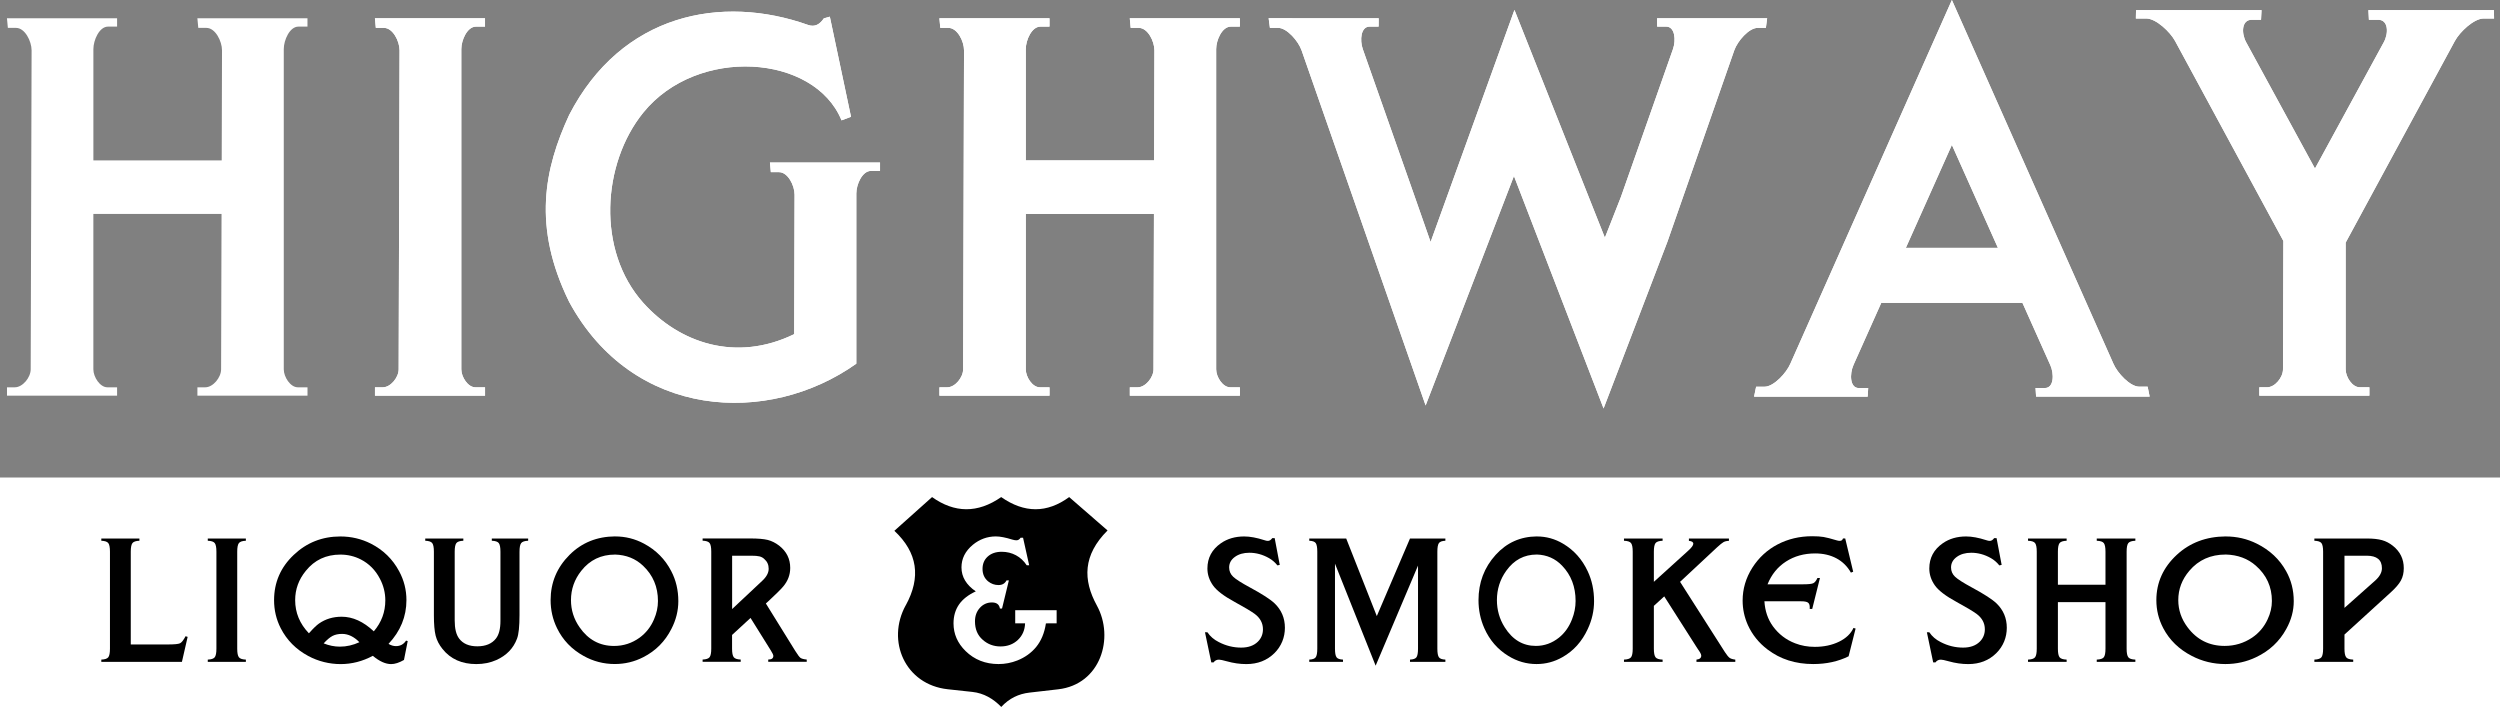
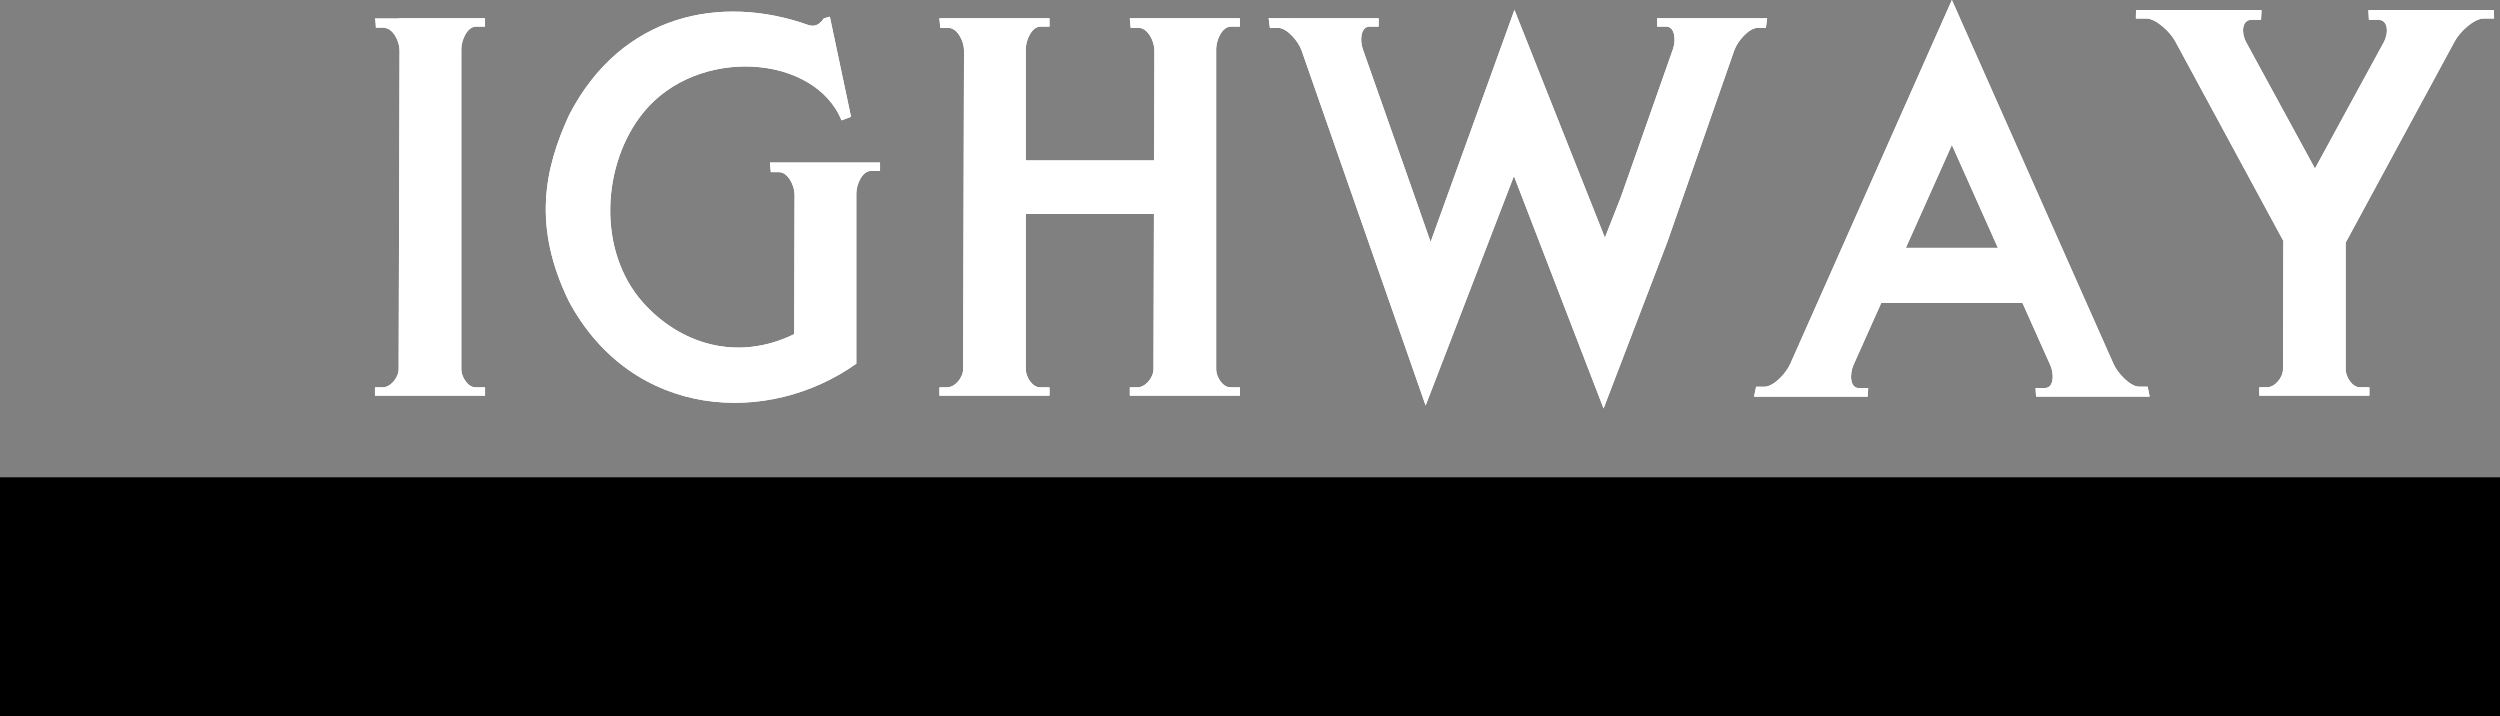
<svg xmlns="http://www.w3.org/2000/svg" id="Layer_1" viewBox="0 0 803.89 230.36">
  <rect x="0" y="0" width="803.89" height="230.36" fill="#808080" stroke="none" />
  <path d="m128.19,5.87h27.77v2.69h-2.93c-2.77,0-4.69,4.31-4.69,7.24v102.95c0,2.5,2.14,5.79,4.5,5.79h3.13v2.69h-35.4v-2.69h2.54c2.49,0,5.08-3.16,5.08-5.79l.29-102.54c0-2.98-2.16-7.24-4.99-7.24h-2.64l-.29-3.1h7.63,0Z" style="fill:#fff; fill-rule:evenodd;" />
-   <path d="m128.19,5.87h27.77v2.69h-2.93c-2.77,0-4.69,4.31-4.69,7.24v102.95c0,2.5,2.14,5.79,4.5,5.79h3.13v2.69h-35.4v-2.69h2.54c2.49,0,5.08-3.16,5.08-5.79l.29-102.54c0-2.98-2.16-7.24-4.99-7.24h-2.64l-.29-3.1h7.63,0Z" style="fill:#fff;" />
-   <path d="m9.88,5.87h27.77v2.69h-2.93c-2.77,0-4.69,4.31-4.69,7.24v35.78h41.26l.1-35.37c0-2.98-2.16-7.24-4.99-7.24h-2.64l-.29-3.1h35.4v2.69h-2.93c-2.77,0-4.69,4.31-4.69,7.24v102.95c0,2.5,2.14,5.79,4.5,5.79h3.13v2.69h-35.4v-2.69h2.54c2.49,0,5.08-3.16,5.08-5.79l.14-49.95H30.02v49.95c0,2.5,2.14,5.79,4.5,5.79h3.13v2.69H2.25v-2.69h2.54c2.49,0,5.08-3.16,5.08-5.79l.29-102.54c0-2.98-2.16-7.24-4.99-7.24h-2.64l-.29-3.1h7.64Z" style="fill:#fff; fill-rule:evenodd;" />
+   <path d="m128.19,5.87h27.77v2.69h-2.93c-2.77,0-4.69,4.31-4.69,7.24v102.95c0,2.5,2.14,5.79,4.5,5.79h3.13v2.69h-35.4v-2.69h2.54c2.49,0,5.08-3.16,5.08-5.79l.29-102.54c0-2.98-2.16-7.24-4.99-7.24h-2.64h7.63,0Z" style="fill:#fff;" />
  <path d="m309.7,5.87h27.77v2.69h-2.93c-2.77,0-4.69,4.31-4.69,7.24v35.78h41.26l.1-35.37c0-2.98-2.16-7.24-4.99-7.24h-2.64l-.29-3.1h35.4v2.69h-2.93c-2.77,0-4.69,4.31-4.69,7.24v102.95c0,2.5,2.14,5.79,4.5,5.79h3.13v2.69h-35.4v-2.69h2.54c2.49,0,5.08-3.16,5.08-5.79l.14-49.95h-41.21v49.95c0,2.5,2.14,5.79,4.5,5.79h3.13v2.69h-35.4v-2.69h2.54c2.49,0,5.08-3.16,5.08-5.79l.29-102.54c0-2.98-2.16-7.24-4.99-7.24h-2.64l-.29-3.1h7.63,0Z" style="fill:#fff; fill-rule:evenodd;" />
  <path d="m309.7,5.87h27.77v2.69h-2.93c-2.77,0-4.69,4.31-4.69,7.24v35.78h41.26l.1-35.37c0-2.98-2.16-7.24-4.99-7.24h-2.64l-.29-3.1h35.4v2.69h-2.93c-2.77,0-4.69,4.31-4.69,7.24v102.95c0,2.5,2.14,5.79,4.5,5.79h3.13v2.69h-35.4v-2.69h2.54c2.49,0,5.08-3.16,5.08-5.79l.14-49.95h-41.21v49.95c0,2.5,2.14,5.79,4.5,5.79h3.13v2.69h-35.4v-2.69h2.54c2.49,0,5.08-3.16,5.08-5.79l.29-102.54c0-2.98-2.16-7.24-4.99-7.24h-2.64l-.29-3.1h7.63,0Z" style="fill:#fff;" />
  <path d="m415.56,5.87h27.77l-.03,2.69h-2.93c-2.77,0-3.18,4.31-2.15,7.24l16.76,47.6,5.04,14.41h0L486.98,3.18l29.08,73.25,5.13-13.03,16.76-47.6c1.03-2.92.62-7.24-2.15-7.24h-2.93l-.03-2.69h35.4l-.41,3.1h-2.64c-2.82,0-6.49,4.25-7.53,7.24l-21.49,61.53-20.53,53.61-10.49-27.2h0l-18.33-47.55-17.92,46.56v.03l-10.48,27.2-18.4-52.66-21.49-61.53c-1.04-2.98-4.71-7.24-7.54-7.24h-2.64l-.41-3.1h7.63,0Z" style="fill:#fff; fill-rule:evenodd;" />
  <path d="m415.56,5.87h27.77l-.03,2.69h-2.93c-2.77,0-3.18,4.31-2.15,7.24l16.76,47.6,5.04,14.41h0L486.98,3.18l29.08,73.25,5.13-13.03,16.76-47.6c1.03-2.92.62-7.24-2.15-7.24h-2.93l-.03-2.69h35.4l-.41,3.1h-2.64c-2.82,0-6.49,4.25-7.53,7.24l-21.49,61.53-20.53,53.61-10.49-27.2h0l-18.33-47.55-17.92,46.56v.03l-10.48,27.2-18.4-52.66-21.49-61.53c-1.04-2.98-4.71-7.24-7.54-7.24h-2.64l-.41-3.1h7.63,0Z" style="fill:#fff;" />
  <path d="m612.84,79.7l14.8-33.1,14.8,33.1h-29.6Zm46.41,37.6c1.34,2.99,1.18,7.47-1.68,7.47h-3.03l.17,2.77h36.53l-.66-3.2h-2.72c-2.91,0-7.02-4.39-8.32-7.47L627.64,0l-51.91,116.88c-1.3,3.08-5.4,7.47-8.32,7.47h-2.72l-.66,3.2h36.53l.17-2.77h-3.03c-2.85,0-3.01-4.48-1.68-7.47l8.91-19.92h45.4l8.91,19.92h.01Z" style="fill:#fff; fill-rule:evenodd;" />
  <path d="m612.84,79.7l14.8-33.1,14.8,33.1h-29.6Zm46.41,37.6c1.34,2.99,1.18,7.47-1.68,7.47h-3.03l.17,2.77h36.53l-.66-3.2h-2.72c-2.91,0-7.02-4.39-8.32-7.47L627.64,0l-51.91,116.88c-1.3,3.08-5.4,7.47-8.32,7.47h-2.72l-.66,3.2h36.53l.17-2.77h-3.03c-2.85,0-3.01-4.48-1.68-7.47l8.91-19.92h45.4l8.91,19.92h.01Z" style="fill:#fff;" />
  <path d="m754.26,78.02v40.72c0,2.5,2.14,5.79,4.5,5.79h3.13v2.69h-35.4v-2.69h2.54c2.49,0,5.08-3.16,5.08-5.79l.12-41.26-34.82-64.29c-1.58-2.92-6.12-7.24-9.27-7.24h-3.34l.05-2.69h40.36l-.16,3.1h-3.01c-3.22,0-3.39,4.25-1.77,7.24l22.12,40.6,22.12-40.6c1.63-2.98,1.45-7.24-1.77-7.24h-3.01l-.16-3.1h40.36l.05,2.69h-3.34c-3.15,0-7.69,4.31-9.27,7.24l-35.11,64.82h0Z" style="fill:#fff; fill-rule:evenodd;" />
  <path d="m754.26,78.02v40.72c0,2.5,2.14,5.79,4.5,5.79h3.13v2.69h-35.4v-2.69h2.54c2.49,0,5.08-3.16,5.08-5.79l.12-41.26-34.82-64.29c-1.58-2.92-6.12-7.24-9.27-7.24h-3.34l.05-2.69h40.36l-.16,3.1h-3.01c-3.22,0-3.39,4.25-1.77,7.24l22.12,40.6,22.12-40.6c1.63-2.98,1.45-7.24-1.77-7.24h-3.01l-.16-3.1h40.36l.05,2.69h-3.34c-3.15,0-7.69,4.31-9.27,7.24l-35.11,64.82h0Z" style="fill:#fff;" />
  <path d="m255.21,52.27h27.77v2.69h-2.93c-2.77,0-4.69,4.31-4.69,7.24v54.74c-28.24,20.07-71.81,18.04-92.36-19.9-11.87-24.2-7.94-42.82,0-60.04C199.87,4.3,232.05-1.85,259.85,8.02c2.18.77,3.77-.2,5.06-2.11l1.93-.55,6.81,32.2-3.05,1.14c-8.71-21.31-46.39-23.92-63.75-2.49-13.27,16.39-15.05,44.4,0,61.17,11.59,12.92,29.81,19.19,48.52,10.07l.13-44.85c0-2.98-2.16-7.24-4.99-7.24h-2.64l-.29-3.1h7.63,0Z" style="fill:#fff; fill-rule:evenodd;" />
  <path d="m255.21,52.27h27.77v2.69h-2.93c-2.77,0-4.69,4.31-4.69,7.24v54.74c-28.24,20.07-71.81,18.04-92.36-19.9-11.87-24.2-7.94-42.82,0-60.04C199.87,4.3,232.05-1.85,259.85,8.02c2.18.77,3.77-.2,5.06-2.11l1.93-.55,6.81,32.2-3.05,1.14c-8.71-21.31-46.39-23.92-63.75-2.49-13.27,16.39-15.05,44.4,0,61.17,11.59,12.92,29.81,19.19,48.52,10.07l.13-44.85c0-2.98-2.16-7.24-4.99-7.24h-2.64l-.29-3.1h7.63,0Z" style="fill:#fff;" />
  <rect y="153.48" width="803.89" height="76.88" />
-   <rect y="153.48" width="803.89" height="76.88" style="fill:#fff;" />
  <path d="m753.88,204.05v4.53c0,1.38.18,2.3.54,2.77.36.46,1.12.71,2.27.75v.72h-12.49v-.72c1.15-.04,1.91-.3,2.27-.75.36-.47.54-1.39.54-2.77v-31.18c0-1.38-.18-2.3-.54-2.77-.36-.46-1.12-.71-2.27-.75v-.72h16.83c2.04,0,3.68.18,4.93.53s2.41.96,3.49,1.82c2.34,1.86,3.5,4.26,3.5,7.19,0,1.51-.3,2.82-.91,3.94-.6,1.13-1.71,2.42-3.31,3.87l-14.87,13.55h.02Zm0-25.37v16.79l9.93-8.83c1.41-1.28,2.11-2.59,2.11-3.92,0-2.69-1.63-4.03-4.91-4.03h-7.13Z" />
  <path d="m715.72,172.5c3.54,0,6.87.77,9.98,2.32,4.16,2.07,7.31,5.02,9.43,8.86,1.63,2.9,2.44,6.12,2.44,9.64,0,3.05-.8,6.04-2.41,8.94-2.19,4-5.41,7.03-9.69,9.06-3.08,1.48-6.38,2.21-9.88,2.21-3.85,0-7.46-.87-10.81-2.62-4.09-2.11-7.15-5.07-9.17-8.91-1.48-2.82-2.22-5.83-2.22-9.01,0-5.65,2.19-10.51,6.56-14.57,4.22-3.91,9.47-5.89,15.76-5.93m-.06,5.83c-4.81,0-8.7,1.74-11.65,5.22-2.38,2.79-3.56,5.94-3.56,9.43,0,3.17.99,6.08,2.97,8.72,2.98,4,6.96,6.01,11.94,6.01,3.24,0,6.2-.89,8.85-2.67,2.19-1.49,3.84-3.44,4.96-5.86.92-1.95,1.38-3.92,1.38-5.92,0-4.55-1.72-8.33-5.15-11.34-2.6-2.3-5.85-3.5-9.72-3.6h-.02Z" />
  <path d="m677.03,193.61h-15.3v14.97c0,1.38.18,2.3.54,2.77.36.46,1.12.71,2.27.75v.72h-12.42v-.72c1.15-.04,1.91-.3,2.27-.75.36-.47.54-1.39.54-2.77v-31.18c0-1.38-.18-2.3-.54-2.77-.36-.46-1.12-.71-2.27-.75v-.72h12.42v.72c-1.15.04-1.91.3-2.27.75-.36.47-.54,1.39-.54,2.77v10.63h15.3v-10.63c0-1.38-.18-2.3-.54-2.77-.36-.46-1.12-.71-2.27-.75v-.72h12.42v.72c-1.15.04-1.91.3-2.27.75-.36.47-.54,1.39-.54,2.77v31.18c0,1.38.18,2.3.54,2.77.36.46,1.12.71,2.27.75v.72h-12.42v-.72c1.15-.04,1.91-.3,2.27-.75.36-.47.54-1.39.54-2.77v-14.97h0Z" />
  <path d="m643.66,181.64l-.76.17c-.81-1-1.71-1.78-2.71-2.34-2.04-1.16-4.15-1.73-6.33-1.73-1.87,0-3.43.45-4.65,1.34-1.23.89-1.84,2.02-1.84,3.39,0,1.17.43,2.15,1.27,2.96.84.81,2.65,1.97,5.41,3.46,3.96,2.13,6.62,3.86,7.97,5.16,2.19,2.13,3.28,4.74,3.28,7.81s-1.13,5.94-3.38,8.17c-2.38,2.34-5.38,3.51-9.01,3.51-2.09,0-4.18-.3-6.3-.9-1.27-.35-2.1-.53-2.5-.53-.76,0-1.33.3-1.75.89h-.73l-2.03-9.69h.78c.9,1.33,2.11,2.38,3.66,3.15,2.29,1.19,4.7,1.78,7.19,1.78,2.29,0,4.08-.63,5.36-1.89,1.1-1.08,1.65-2.42,1.65-4,0-1.99-.9-3.66-2.69-4.98-1.23-.88-3.36-2.15-6.4-3.81-3.49-1.89-5.83-3.68-6.99-5.34-1.18-1.67-1.78-3.48-1.78-5.43,0-3.39,1.45-6.1,4.34-8.11,2.1-1.46,4.6-2.18,7.49-2.18,1.87,0,4.02.4,6.46,1.19.46.16.84.24,1.15.24.52,0,.99-.3,1.41-.89h.78l1.63,8.6h.02Z" />
  <path d="m567.36,193.37c.19,3.09,1.1,5.77,2.75,8.04,1.84,2.51,4.2,4.33,7.13,5.45,1.95.76,4.07,1.14,6.32,1.14,2.93,0,5.54-.56,7.8-1.66,2.25-1.1,3.8-2.58,4.64-4.43l.68.21-2.25,8.92c-3.34,1.66-7.13,2.49-11.39,2.49-5.68,0-10.55-1.55-14.64-4.65-2.82-2.13-4.94-4.76-6.36-7.88-1.12-2.52-1.69-5.14-1.69-7.87,0-3.79,1.05-7.3,3.13-10.59,2.07-3.23,4.77-5.73,8.12-7.48s7.05-2.63,11.13-2.63c1.47,0,2.69.08,3.64.24s2.35.52,4.18,1.07c.37.12.71.18,1.02.18.57,0,.91-.26,1.04-.77h.73l2.56,10.69-.73.29c-1.14-2.01-2.7-3.55-4.65-4.59-1.96-1.05-4.25-1.58-6.85-1.58-3.56,0-6.69.87-9.38,2.61-2.69,1.73-4.66,4.18-5.93,7.32h11.34c1.71,0,2.82-.11,3.32-.33.5-.21.96-.77,1.38-1.69h.81l-2.48,9.93h-.81c.01-.23.01-.41.01-.53,0-.73-.19-1.24-.58-1.51-.38-.27-1.1-.41-2.16-.41h-11.85l.02.02Z" />
  <path d="m531.81,194.82v13.76c0,1.38.18,2.3.54,2.77.36.46,1.12.71,2.27.75v.72h-12.42v-.72c1.15-.04,1.91-.3,2.27-.75.36-.47.54-1.39.54-2.77v-31.18c0-1.38-.18-2.3-.54-2.77-.36-.46-1.12-.71-2.27-.75v-.72h12.42v.72c-1.15.04-1.91.3-2.27.75-.36.47-.54,1.39-.54,2.77v9.69l10.99-9.96c1.12-1,1.69-1.76,1.69-2.29s-.47-.83-1.41-.93v-.75h12.87v.75c-.71.02-1.29.16-1.74.41-.45.26-1.14.81-2.08,1.68l-11.89,11.09,14.43,22.62c.61.93,1.11,1.54,1.49,1.82.38.28,1,.47,1.84.57v.72h-12.49v-.72c1.02-.1,1.54-.53,1.54-1.28,0-.28-.14-.63-.41-1.08-.06-.13-.28-.45-.63-.95-.27-.43-.45-.7-.53-.81l-10.33-16.21-3.34,3.05h0Z" />
  <path d="m494.21,172.5c2.98,0,5.78.77,8.39,2.32,3.5,2.07,6.14,5.02,7.93,8.86,1.37,2.9,2.05,6.12,2.05,9.64,0,3.05-.67,6.04-2.03,8.94-1.84,4-4.55,7.03-8.15,9.06-2.59,1.48-5.36,2.21-8.31,2.21-3.24,0-6.27-.87-9.09-2.62-3.44-2.11-6.01-5.07-7.71-8.91-1.25-2.82-1.87-5.83-1.87-9.01,0-5.65,1.84-10.51,5.52-14.57,3.54-3.91,7.96-5.89,13.25-5.93m-.05,5.83c-4.05,0-7.31,1.74-9.8,5.22-2,2.79-3,5.94-3,9.43,0,3.17.83,6.08,2.49,8.72,2.5,4,5.85,6.01,10.04,6.01,2.73,0,5.21-.89,7.44-2.67,1.84-1.49,3.23-3.44,4.17-5.86.77-1.95,1.16-3.92,1.16-5.92,0-4.55-1.44-8.33-4.33-11.34-2.19-2.3-4.92-3.5-8.17-3.6h0Z" />
  <path d="m442.34,214.04l-13.07-32.79v27.33c0,1.38.17,2.3.5,2.77.33.46,1.03.71,2.08.75v.72h-10.85v-.72c1.06-.04,1.75-.3,2.08-.75.33-.47.5-1.39.5-2.77v-31.18c0-1.38-.17-2.3-.5-2.77-.33-.46-1.03-.71-2.08-.75v-.72h11.88l9.84,24.95,10.67-24.95h11.38v.72c-1.06.04-1.75.3-2.08.75-.33.47-.5,1.39-.5,2.77v31.18c0,1.38.17,2.3.5,2.77.33.46,1.03.71,2.08.75v.72h-11.38v-.72c1.06-.04,1.75-.3,2.08-.75.33-.47.5-1.39.5-2.77v-26.71l-13.62,32.17h0Z" />
  <path d="m411.53,181.64l-.76.17c-.81-1-1.71-1.78-2.71-2.34-2.04-1.16-4.15-1.73-6.33-1.73-1.87,0-3.43.45-4.65,1.34-1.23.89-1.84,2.02-1.84,3.39,0,1.17.43,2.15,1.27,2.96.84.81,2.65,1.97,5.41,3.46,3.96,2.13,6.62,3.86,7.97,5.16,2.19,2.13,3.28,4.74,3.28,7.81s-1.13,5.94-3.38,8.17c-2.38,2.34-5.38,3.51-9.01,3.51-2.09,0-4.18-.3-6.3-.9-1.27-.35-2.1-.53-2.5-.53-.76,0-1.33.3-1.75.89h-.73l-2.03-9.69h.78c.9,1.33,2.11,2.38,3.66,3.15,2.29,1.19,4.7,1.78,7.19,1.78,2.29,0,4.08-.63,5.36-1.89,1.1-1.08,1.65-2.42,1.65-4,0-1.99-.9-3.66-2.69-4.98-1.23-.88-3.36-2.15-6.4-3.81-3.49-1.89-5.83-3.68-6.99-5.34-1.18-1.67-1.78-3.48-1.78-5.43,0-3.39,1.45-6.1,4.34-8.11,2.1-1.46,4.6-2.18,7.49-2.18,1.87,0,4.02.4,6.46,1.19.46.16.84.24,1.15.24.52,0,.99-.3,1.41-.89h.78l1.63,8.6h.02Z" />
  <path d="m356.14,170.57l-12.34-10.73c-7.13,5.21-14.41,5.21-21.86,0-7.62,5.3-15.03,5.12-22.23,0l-12.12,10.84c7.49,7.03,8.61,14.94,3.66,23.97h-.02c-6.29,11.46-.17,25.5,13.51,26.98l7.94.86c3.67.4,6.72,2.19,9.28,4.83,2.56-2.78,5.6-4.21,9.07-4.61l9.23-1.06c13.65-1.57,18.14-16.55,12.45-26.93-4.54-8.27-4.5-16.23,3.43-24.15Zm-19.82,29.88c-.46,3.08-1.52,5.62-3.16,7.62-1.57,1.89-3.58,3.33-6.01,4.3-1.94.77-3.96,1.16-6.05,1.16-4.24,0-7.77-1.4-10.61-4.18-2.59-2.54-3.88-5.51-3.88-8.9,0-2.34.59-4.36,1.76-6.06,1.18-1.7,2.98-3.11,5.4-4.23-3.06-2.09-4.6-4.66-4.6-7.71,0-2.82,1.22-5.24,3.64-7.26,2.19-1.79,4.66-2.7,7.42-2.7,1.34,0,3.11.34,5.29,1.02.5.15.94.23,1.32.23.54,0,.99-.28,1.34-.83h.79l1.97,8.86h-.79c-.92-1.4-2.07-2.47-3.46-3.22-1.38-.74-2.91-1.12-4.59-1.12-1.9,0-3.43.54-4.56,1.6-1.07,1-1.6,2.31-1.6,3.91,0,1.68.6,3.01,1.79,4,.99.79,2.1,1.19,3.34,1.19s2.06-.5,2.58-1.49h.76l-2.2,9.04h-.68c-.2-1.31-1.07-1.96-2.57-1.96s-2.84.58-3.88,1.74c-1.05,1.16-1.57,2.61-1.57,4.33,0,2.52.82,4.49,2.48,5.93,1.61,1.44,3.52,2.15,5.73,2.15s4.1-.69,5.58-2.09c1.48-1.4,2.25-3.17,2.32-5.34h-3.17v-4.22h13.32v4.22h0s-3.46.01-3.46.01Z" />
  <path d="m42.05,207.23h11.91c2.1,0,3.41-.13,3.93-.38.53-.26,1.12-1.01,1.78-2.27l.67.21-1.84,8.03h-25.92v-.72c1.14-.04,1.88-.3,2.24-.75.36-.47.54-1.39.54-2.77v-31.18c0-1.38-.18-2.3-.54-2.77-.36-.46-1.11-.71-2.24-.75v-.72h12.25v.72c-1.14.04-1.88.3-2.24.75-.36.47-.54,1.39-.54,2.77v29.83h0Z" />
  <path d="m76.28,177.4v31.18c0,1.38.18,2.3.54,2.77.36.46,1.11.71,2.24.75v.72h-12.25v-.72c1.14-.04,1.88-.3,2.24-.75.36-.47.54-1.39.54-2.77v-31.18c0-1.38-.18-2.3-.54-2.77-.36-.46-1.11-.71-2.24-.75v-.72h12.25v.72c-1.14.04-1.88.3-2.24.75-.36.47-.54,1.39-.54,2.77" />
-   <path d="m99.33,203.64l.3-.32c1.16-1.31,2.14-2.24,2.92-2.8,2.11-1.48,4.54-2.21,7.32-2.21,3.56,0,7,1.57,10.33,4.7,2.47-2.9,3.7-6.21,3.7-9.95,0-2.47-.59-4.8-1.75-6.99-1.44-2.77-3.49-4.82-6.11-6.17-2.03-1.04-4.23-1.57-6.6-1.57-4.6,0-8.3,1.74-11.1,5.22-2.29,2.79-3.43,5.94-3.43,9.42,0,4.04,1.47,7.6,4.42,10.67m16.24,2.87c-1.73-1.78-3.59-2.68-5.57-2.68-1.21,0-2.24.22-3.09.66-.85.45-1.8,1.25-2.84,2.39,1.73.7,3.47,1.05,5.23,1.05,2.13,0,4.22-.48,6.27-1.43h0Zm4.31,4.37c-3.3,1.77-6.75,2.66-10.34,2.66s-7.2-.87-10.44-2.62c-3.92-2.11-6.86-5.07-8.83-8.91-1.43-2.8-2.14-5.81-2.14-9.01,0-5.73,2.11-10.59,6.32-14.57,4.16-3.95,9.16-5.93,15-5.93,3.48,0,6.76.77,9.83,2.32,3.97,2.03,6.99,4.99,9.06,8.86,1.57,2.89,2.35,6,2.35,9.29,0,5.3-1.92,9.99-5.76,14.07.82.49,1.61.72,2.38.72,1.41,0,2.49-.59,3.26-1.77l.53.15-1.2,6.07c-1.54.88-2.92,1.33-4.12,1.33-1.81,0-3.77-.88-5.9-2.66h0Z" />
-   <path d="m167.05,177.4v20.33c0,3.7-.26,6.24-.8,7.64-1.17,3.12-3.38,5.4-6.62,6.86-1.95.87-4.11,1.31-6.47,1.31-4.66,0-8.29-1.62-10.87-4.86-1.08-1.34-1.82-2.76-2.2-4.25-.38-1.51-.57-3.7-.57-6.59v-20.44c0-1.38-.18-2.3-.54-2.77-.36-.46-1.11-.71-2.24-.75v-.72h12.25v.72c-1.14.04-1.88.3-2.24.75-.36.47-.54,1.39-.54,2.77v22.12c0,2.62.47,4.55,1.42,5.81,1.25,1.67,3.21,2.5,5.86,2.5s4.68-.83,5.98-2.5c.97-1.24,1.45-3.13,1.45-5.69v-22.24c0-1.38-.18-2.3-.54-2.77-.36-.46-1.11-.71-2.24-.75v-.72h11.69v.72c-1.14.04-1.88.3-2.24.75-.36.47-.54,1.39-.54,2.77" />
  <path d="m197.74,178.33c-4.47,0-8.09,1.74-10.83,5.22-2.21,2.79-3.31,5.94-3.31,9.43,0,3.17.92,6.08,2.76,8.72,2.77,4,6.47,6.01,11.1,6.01,3.02,0,5.76-.89,8.22-2.67,2.03-1.49,3.57-3.44,4.61-5.86.85-1.95,1.28-3.92,1.28-5.92,0-4.55-1.6-8.33-4.79-11.34-2.42-2.3-5.44-3.5-9.04-3.6m.06-5.83c3.29,0,6.39.77,9.28,2.32,3.87,2.07,6.8,5.02,8.77,8.86,1.52,2.9,2.27,6.12,2.27,9.64,0,3.05-.74,6.04-2.24,8.94-2.03,4-5.03,7.03-9.01,9.06-2.87,1.48-5.93,2.21-9.19,2.21-3.58,0-6.93-.87-10.05-2.62-3.8-2.11-6.65-5.07-8.52-8.91-1.38-2.82-2.06-5.83-2.06-9.01,0-5.65,2.03-10.51,6.1-14.57,3.92-3.91,8.8-5.89,14.65-5.93h0Z" />
  <path d="m235.42,195.84l9.62-9.02c1.42-1.3,2.13-2.61,2.13-3.92s-.46-2.32-1.39-3.13c-.44-.44-.97-.71-1.56-.86-.6-.15-1.47-.22-2.62-.22h-6.18v17.16h0Zm10.85-1.78l9.46,15.26c.75,1.2,1.3,1.94,1.65,2.21.37.27,1.04.46,2.03.55v.72h-12.38v-.72c1.1,0,1.64-.39,1.64-1.17,0-.31-.26-.89-.8-1.74l-6.53-10.47-5.94,5.47v4.39c0,1.38.18,2.3.54,2.77.36.46,1.11.71,2.24.75v.72h-12.25v-.72c1.14-.04,1.88-.3,2.24-.75.36-.47.54-1.39.54-2.77v-31.18c0-1.38-.18-2.3-.54-2.77-.36-.46-1.11-.71-2.24-.75v-.72h15.22c2.56,0,4.46.16,5.74.48,1.26.33,2.48.94,3.66,1.84,2.37,1.86,3.55,4.24,3.55,7.15,0,2.23-.76,4.22-2.26,5.99-.75.89-2.32,2.45-4.72,4.68l-.86.78h0Z" />
</svg>